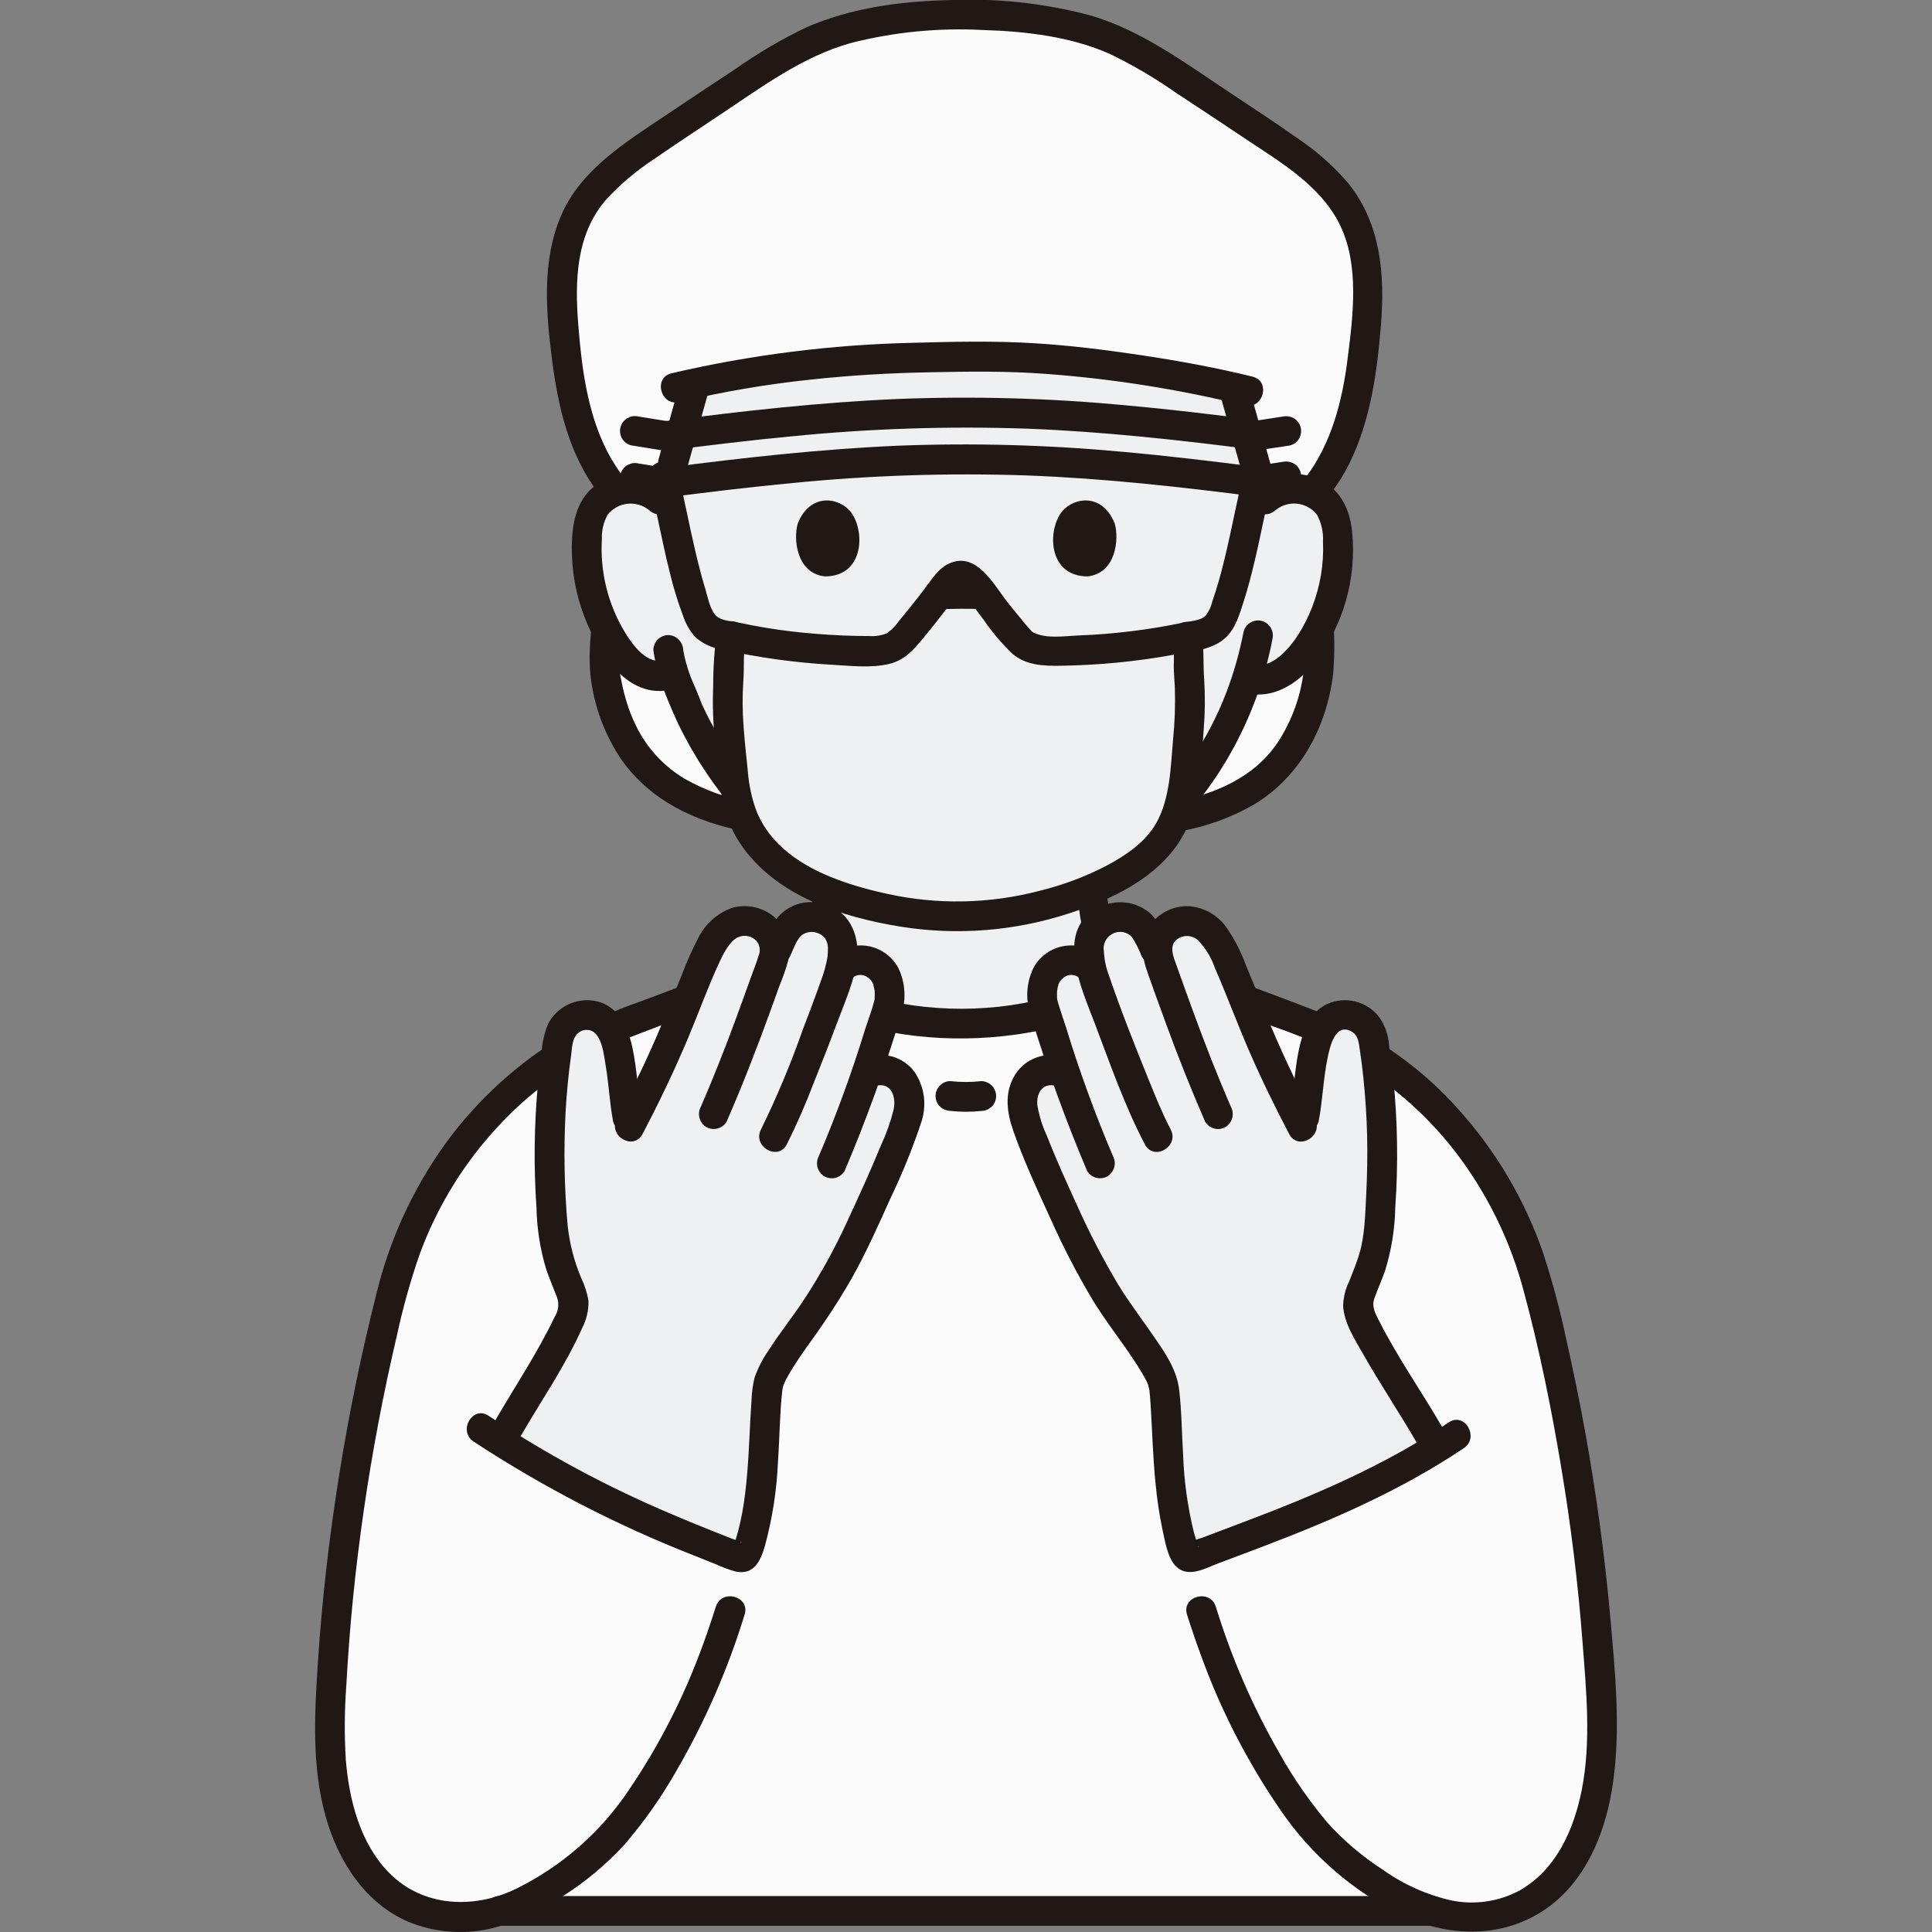
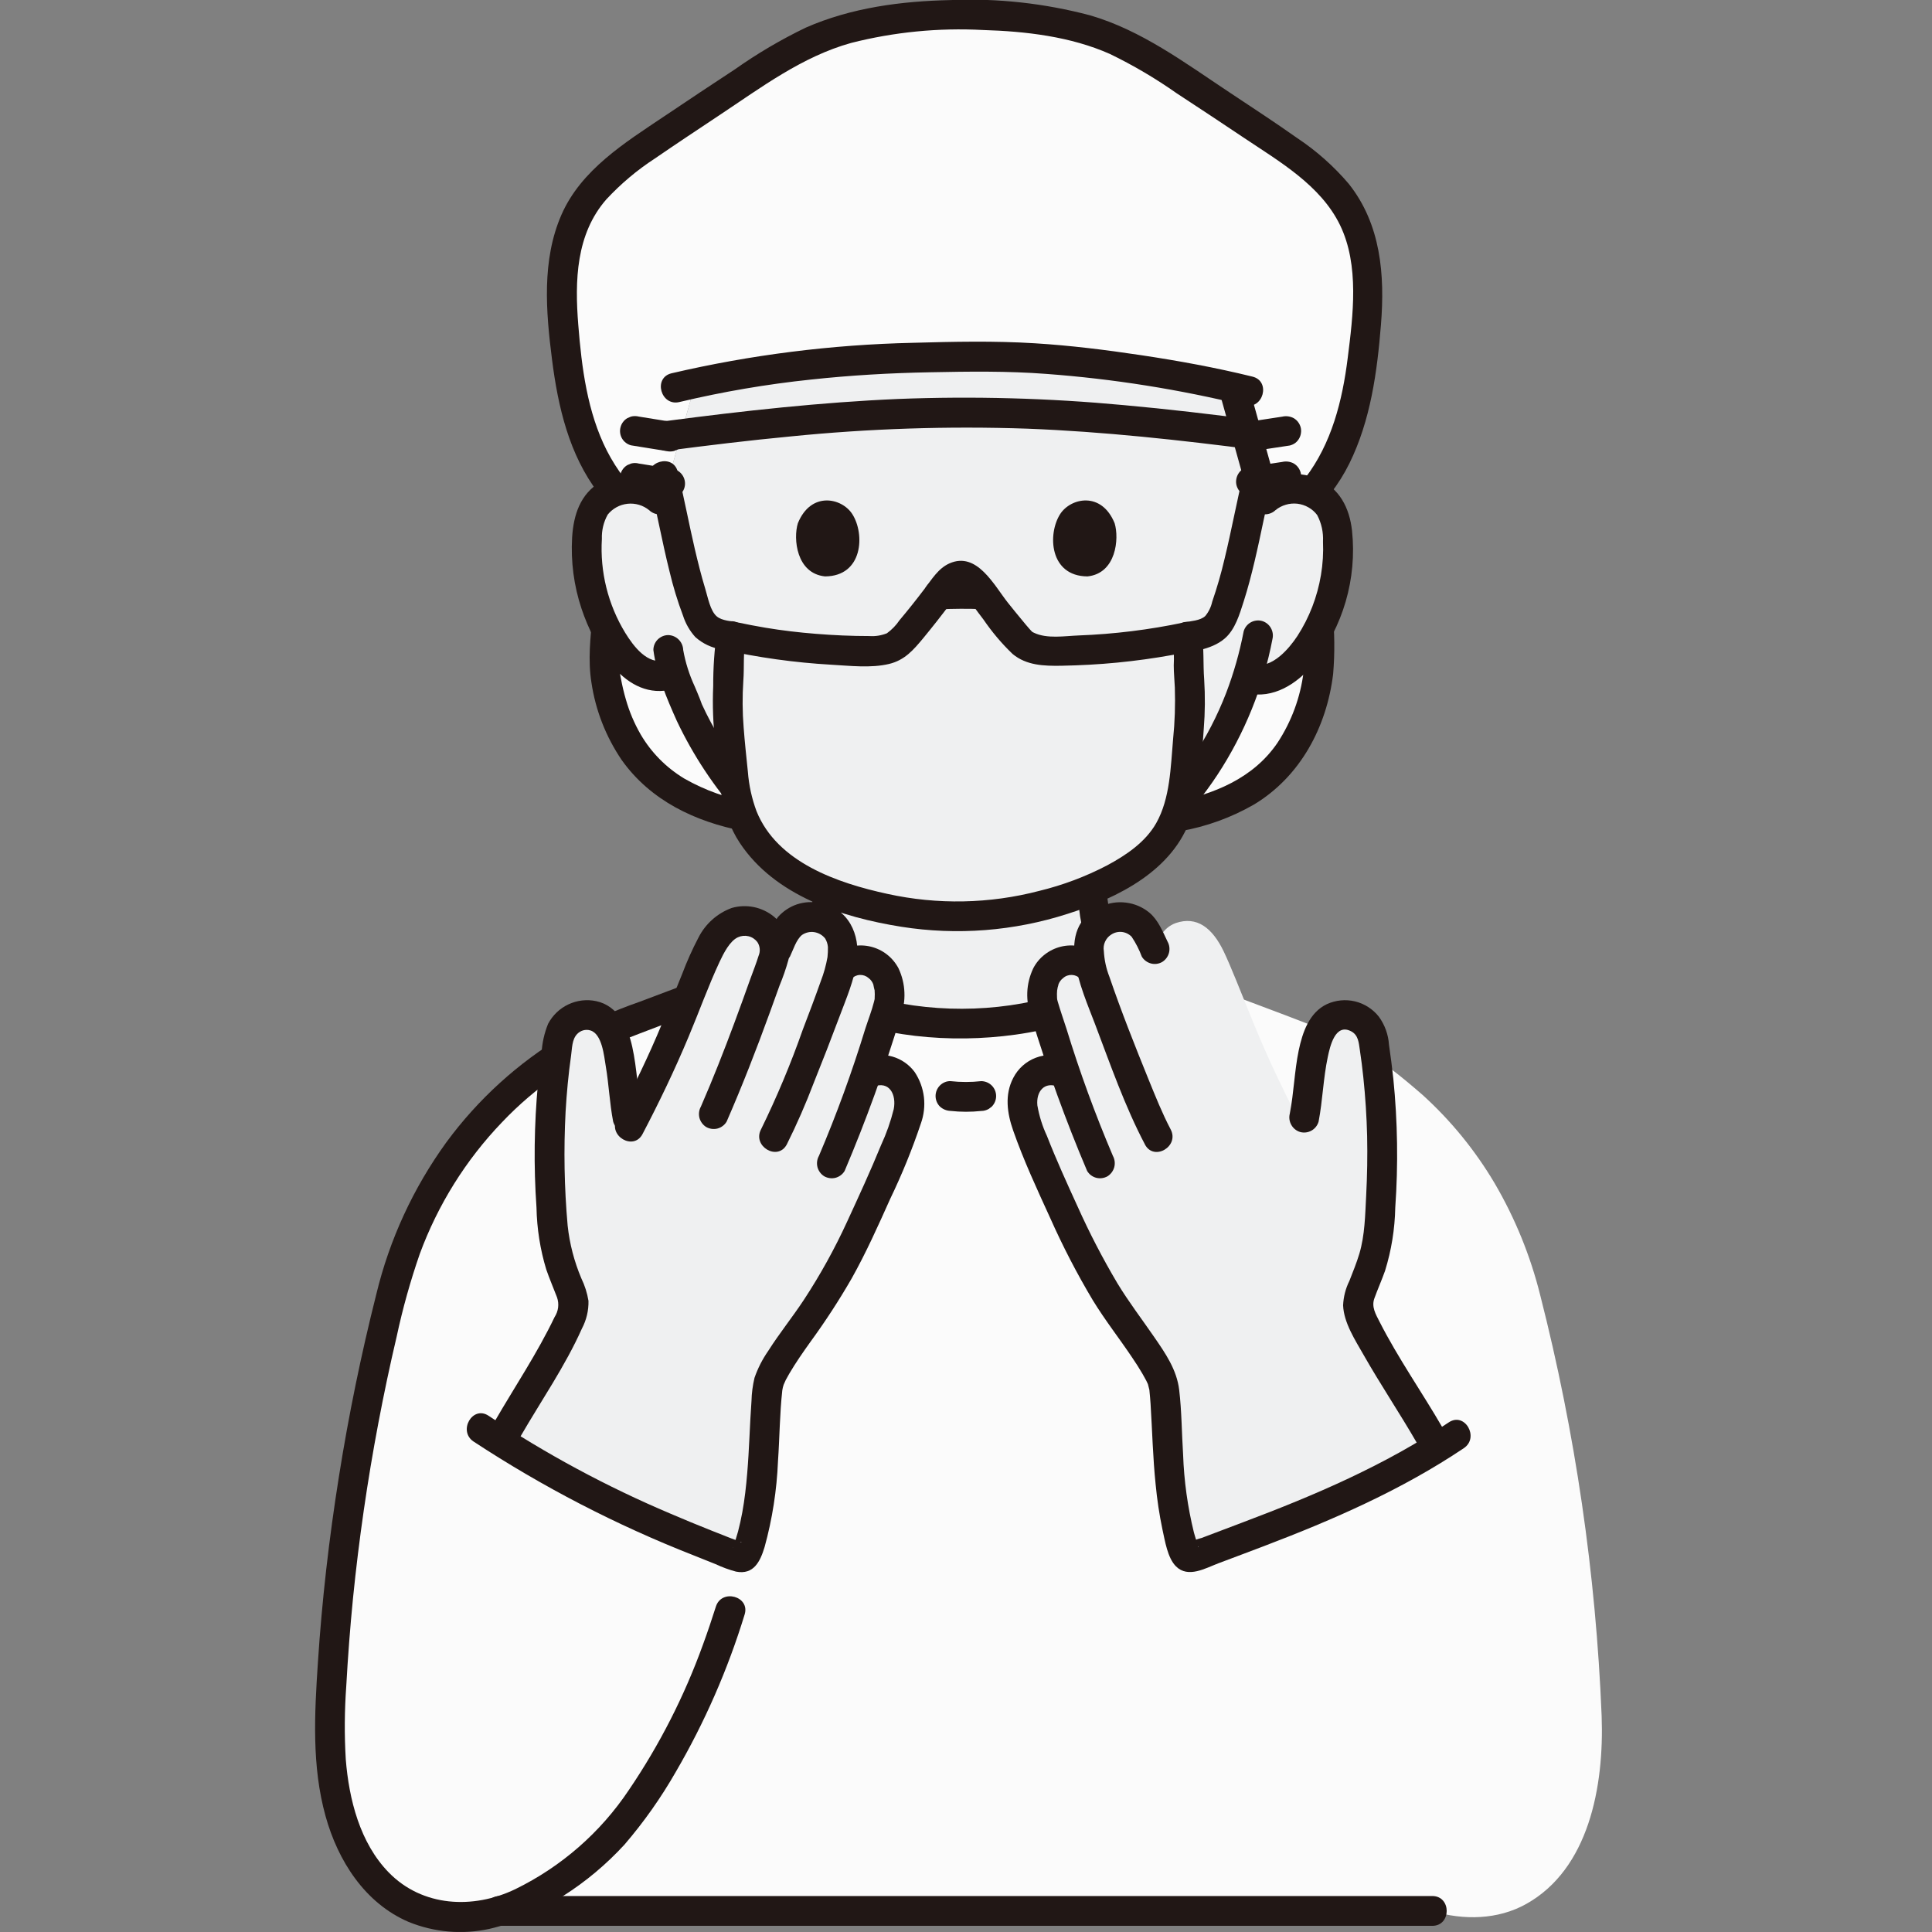
<svg xmlns="http://www.w3.org/2000/svg" width="32" height="32" viewBox="0 0 32 32" fill="none">
  <rect x="0" y="0" width="32" height="32" fill="#808080" stroke="none" />
  <g clip-path="url(#clip0_2020_39706)">
    <path d="M23.041 17.706C22.717 17.461 22.365 17.254 21.993 17.09C21.121 16.734 19.921 16.326 19.129 15.964C18.427 16.515 17.254 16.95 16.02 16.95C14.67 16.95 13.554 16.623 12.829 15.981C12.038 16.338 10.861 16.739 10.002 17.09C9.333 17.391 8.939 17.695 8.433 18.135C7.964 18.56 7.562 19.053 7.24 19.597C6.9 20.177 6.645 20.804 6.483 21.456C5.902 23.735 5.561 26.067 5.466 28.417C5.423 29.6 5.682 30.958 6.715 31.535C7.186 31.799 7.757 31.809 8.28 31.652C10.907 31.652 21.41 31.654 23.723 31.654C24.244 31.809 24.811 31.798 25.28 31.535C26.312 30.958 26.572 29.599 26.528 28.417C26.433 26.068 26.093 23.735 25.512 21.457C25.35 20.804 25.095 20.177 24.755 19.597C24.433 19.053 24.031 18.56 23.562 18.135C23.38 17.977 23.212 17.836 23.041 17.706Z" fill="#FBFBFB" />
    <path d="M21.753 8.522C21.762 9.901 21.923 10.676 21.819 11.263C21.548 12.789 20.567 13.32 19.485 13.528H12.373C11.29 13.321 10.309 12.789 10.038 11.263C9.934 10.676 10.184 9.709 10.193 8.329L21.753 8.522Z" fill="#FBFBFB" />
    <path d="M22 8.522C22.004 9.057 22.035 9.591 22.071 10.124C22.106 10.47 22.11 10.817 22.081 11.163C21.975 12.04 21.539 12.861 20.771 13.325C20.393 13.542 19.98 13.692 19.55 13.767C19.487 13.783 19.421 13.774 19.364 13.741C19.307 13.709 19.265 13.657 19.247 13.595C19.23 13.531 19.238 13.464 19.271 13.407C19.303 13.351 19.356 13.309 19.419 13.291C20.1 13.158 20.759 12.893 21.16 12.302C21.391 11.95 21.539 11.55 21.591 11.132C21.584 11.182 21.594 11.1 21.596 11.084C21.599 11.048 21.601 11.013 21.603 10.977C21.607 10.896 21.608 10.816 21.607 10.736C21.604 10.559 21.594 10.383 21.582 10.207C21.546 9.645 21.51 9.085 21.506 8.523C21.503 8.205 21.997 8.205 22 8.523V8.522Z" fill="#211715" />
    <path d="M10.44 8.327C10.436 8.862 10.393 9.395 10.337 9.927C10.284 10.3 10.259 10.677 10.263 11.054C10.263 11.115 10.27 11.177 10.284 11.237C10.306 11.355 10.333 11.472 10.367 11.587C10.424 11.788 10.506 11.981 10.61 12.162C10.786 12.464 11.036 12.716 11.335 12.896C11.677 13.091 12.05 13.224 12.438 13.288C12.501 13.306 12.554 13.348 12.586 13.405C12.618 13.461 12.627 13.529 12.61 13.592C12.592 13.654 12.55 13.707 12.493 13.739C12.437 13.771 12.37 13.78 12.307 13.764C11.515 13.61 10.774 13.26 10.297 12.588C10.036 12.203 9.864 11.765 9.796 11.305C9.736 10.932 9.779 10.553 9.817 10.179C9.88 9.563 9.94 8.948 9.946 8.327C9.948 8.01 10.442 8.009 10.44 8.327L10.44 8.327Z" fill="#211715" />
    <path d="M21.538 2.632C21.883 2.871 22.17 3.184 22.379 3.548C22.697 4.149 22.675 4.874 22.61 5.555C22.523 6.485 22.351 7.458 21.736 8.159C21.675 8.132 21.611 8.113 21.545 8.103C21.439 8.087 21.332 8.095 21.229 8.125C21.127 8.155 21.032 8.207 20.951 8.278C20.778 7.658 20.606 7.038 20.433 6.418C19.377 6.178 17.839 5.948 16.79 5.917C16.294 5.903 15.798 5.912 15.302 5.922C14.03 5.944 12.762 6.086 11.517 6.346C11.334 7.003 11.15 7.66 10.967 8.317C10.886 8.234 10.786 8.171 10.676 8.134C10.566 8.096 10.449 8.086 10.334 8.103C10.288 8.11 10.244 8.121 10.2 8.137C9.601 7.437 9.432 6.475 9.345 5.555C9.281 4.874 9.259 4.15 9.577 3.548C9.861 3.009 10.376 2.647 10.874 2.311C11.409 1.948 11.948 1.59 12.489 1.237C12.793 1.027 13.114 0.842 13.447 0.683C14.237 0.329 15.18 0.247 15.978 0.247C16.726 0.247 17.719 0.329 18.508 0.682C18.842 0.841 19.162 1.027 19.467 1.236C20.008 1.59 20.546 1.948 21.082 2.31C21.235 2.414 21.389 2.519 21.538 2.632Z" fill="#FBFBFB" />
    <path d="M18.935 6.137C18.224 6.022 17.508 5.948 16.79 5.917C16.294 5.902 15.797 5.912 15.302 5.921C14.03 5.943 12.762 6.085 11.517 6.345L10.967 8.316C10.886 8.233 10.786 8.17 10.676 8.133C10.566 8.096 10.449 8.085 10.334 8.103C10.231 8.117 10.132 8.155 10.045 8.212C9.958 8.27 9.885 8.347 9.831 8.436C9.77 8.56 9.735 8.695 9.729 8.834C9.683 9.375 9.788 9.918 10.03 10.403C10.145 10.649 10.311 10.867 10.517 11.042C10.601 11.123 10.707 11.177 10.822 11.196C10.937 11.215 11.056 11.198 11.161 11.148C11.24 11.385 11.343 11.598 11.377 11.701C11.55 12.171 12.54 13.869 13.771 14.419C13.753 14.607 13.727 14.793 13.694 14.979C13.636 15.314 13.654 15.613 13.189 15.781C13.179 15.785 13.017 15.861 12.807 15.96C13.531 16.615 14.656 16.95 16.02 16.95C17.228 16.95 18.378 16.532 19.084 15.998C18.827 15.879 18.626 15.785 18.615 15.782C18.149 15.614 18.168 15.315 18.109 14.98C18.077 14.798 18.052 14.63 18.035 14.455C18.638 14.144 19.169 13.71 19.593 13.181C20.071 12.604 20.433 11.941 20.659 11.228L20.721 11.245C20.992 11.318 21.198 11.174 21.363 11.042C21.569 10.867 21.735 10.649 21.849 10.404C22.092 9.918 22.196 9.375 22.151 8.834C22.145 8.696 22.109 8.56 22.048 8.436C21.994 8.347 21.921 8.27 21.834 8.212C21.747 8.154 21.648 8.117 21.545 8.102C21.439 8.087 21.332 8.094 21.229 8.125C21.127 8.155 21.032 8.207 20.951 8.277C20.778 7.657 20.605 7.038 20.432 6.418C19.993 6.318 19.471 6.22 18.935 6.137Z" fill="#EFF0F1" />
    <path d="M18.265 14.253C18.28 14.467 18.307 14.681 18.344 14.892C18.36 15.022 18.383 15.151 18.413 15.279C18.417 15.294 18.445 15.366 18.428 15.329C18.439 15.354 18.453 15.377 18.468 15.4C18.489 15.433 18.446 15.377 18.473 15.408C18.481 15.417 18.49 15.427 18.499 15.435C18.519 15.458 18.543 15.476 18.57 15.489C18.64 15.526 18.71 15.559 18.783 15.588C19.152 15.755 19.518 15.929 19.886 16.098C19.981 16.142 20.076 16.185 20.172 16.228C20.206 16.244 20.24 16.259 20.274 16.274C20.337 16.302 20.217 16.253 20.273 16.273C20.335 16.292 20.388 16.334 20.42 16.391C20.452 16.447 20.461 16.514 20.445 16.577C20.428 16.64 20.386 16.693 20.329 16.726C20.272 16.758 20.205 16.766 20.142 16.75C19.995 16.697 19.854 16.624 19.712 16.559C19.486 16.455 19.26 16.351 19.034 16.246L18.534 16.014C18.52 16.009 18.506 16.003 18.494 15.996C18.495 15.997 18.587 16.033 18.532 16.013C18.505 16.003 18.479 15.992 18.452 15.98C18.402 15.96 18.354 15.936 18.308 15.908C18.153 15.812 18.033 15.668 17.967 15.498C17.921 15.359 17.891 15.216 17.876 15.071C17.831 14.799 17.79 14.528 17.771 14.253C17.771 14.188 17.797 14.125 17.844 14.079C17.89 14.032 17.953 14.006 18.018 14.006C18.084 14.006 18.146 14.032 18.193 14.079C18.239 14.125 18.265 14.188 18.265 14.253L18.265 14.253Z" fill="#211715" />
    <path d="M14.038 14.131C14.016 14.528 13.967 14.923 13.89 15.313C13.861 15.472 13.79 15.62 13.684 15.742C13.579 15.864 13.443 15.955 13.29 16.007C13.196 16.044 13.353 15.976 13.287 16.008C13.262 16.02 13.237 16.031 13.213 16.042C13.135 16.079 13.057 16.116 12.979 16.152C12.769 16.252 12.558 16.351 12.348 16.451C12.204 16.518 12.062 16.591 11.916 16.654C11.859 16.685 11.792 16.693 11.729 16.676C11.667 16.66 11.613 16.62 11.578 16.565C11.545 16.509 11.536 16.441 11.553 16.378C11.569 16.315 11.61 16.261 11.667 16.227C11.977 16.095 12.278 15.939 12.583 15.795C12.731 15.725 12.878 15.654 13.027 15.586C13.104 15.556 13.179 15.521 13.251 15.48C13.286 15.459 13.316 15.431 13.339 15.399C13.363 15.366 13.38 15.328 13.389 15.289C13.424 15.143 13.45 14.996 13.468 14.848C13.507 14.611 13.532 14.371 13.544 14.131C13.546 14.066 13.572 14.004 13.618 13.958C13.664 13.912 13.726 13.885 13.791 13.884C13.857 13.884 13.919 13.911 13.965 13.957C14.011 14.003 14.038 14.065 14.038 14.131V14.131Z" fill="#211715" />
-     <path d="M11.535 7.929C12.844 7.765 14.431 7.602 15.954 7.605C17.6 7.609 19.015 7.745 20.871 7.986L20.647 7.184C18.9 6.96 17.534 6.835 15.954 6.832C14.331 6.828 12.635 7.015 11.281 7.189C11.207 7.456 11.132 7.723 11.057 7.99C11.211 7.97 11.371 7.95 11.535 7.929Z" fill="#EFF0F1" />
    <path d="M20.614 6.714C19.535 6.45 18.436 6.275 17.329 6.193C16.688 6.144 16.046 6.153 15.405 6.166C14.745 6.178 14.086 6.216 13.43 6.287C12.697 6.364 11.97 6.488 11.253 6.659C10.945 6.733 10.813 6.258 11.122 6.183C12.433 5.877 13.773 5.708 15.119 5.678C15.793 5.659 16.47 5.644 17.143 5.686C17.729 5.722 18.313 5.795 18.894 5.882C19.516 5.975 20.135 6.088 20.745 6.238C21.054 6.314 20.923 6.79 20.614 6.714L20.614 6.714Z" fill="#211715" />
    <path d="M21.617 7.919C22.056 7.347 22.234 6.636 22.322 5.932C22.411 5.225 22.518 4.394 22.195 3.728C21.873 3.066 21.187 2.674 20.598 2.279C20.23 2.033 19.862 1.788 19.491 1.546C19.14 1.299 18.77 1.081 18.384 0.894C17.731 0.604 16.986 0.518 16.279 0.497C15.545 0.458 14.81 0.53 14.098 0.711C13.287 0.936 12.603 1.452 11.911 1.911C11.555 2.148 11.198 2.384 10.846 2.626C10.552 2.817 10.283 3.044 10.044 3.301C9.538 3.878 9.52 4.652 9.578 5.379C9.634 6.084 9.727 6.827 10.052 7.465C10.134 7.625 10.23 7.777 10.339 7.919C10.372 7.976 10.381 8.043 10.365 8.106C10.348 8.17 10.307 8.224 10.251 8.257C10.194 8.289 10.127 8.297 10.064 8.28C10.001 8.264 9.947 8.224 9.913 8.169C9.425 7.532 9.242 6.734 9.143 5.954C9.042 5.161 8.971 4.309 9.299 3.558C9.625 2.811 10.354 2.361 11.004 1.925C11.392 1.663 11.782 1.405 12.173 1.148C12.544 0.886 12.935 0.656 13.343 0.459C14.1 0.126 14.931 0.018 15.751 0.001C16.527 -0.031 17.304 0.055 18.055 0.254C18.906 0.501 19.629 1.043 20.359 1.527C20.734 1.776 21.111 2.022 21.479 2.282C21.8 2.495 22.09 2.751 22.34 3.045C22.873 3.717 22.939 4.552 22.873 5.378C22.81 6.161 22.701 6.964 22.35 7.676C22.264 7.85 22.161 8.014 22.043 8.168C22.009 8.223 21.955 8.262 21.892 8.279C21.829 8.295 21.763 8.287 21.706 8.256C21.649 8.223 21.608 8.169 21.592 8.106C21.575 8.042 21.584 7.975 21.617 7.918V7.919Z" fill="#211715" />
    <path d="M19.633 15.834C19.304 16.177 18.911 16.453 18.476 16.646C17.951 16.892 17.392 17.058 16.818 17.137C15.736 17.287 14.559 17.176 13.555 16.73C13.088 16.529 12.674 16.222 12.346 15.834C12.301 15.786 12.276 15.724 12.276 15.659C12.276 15.594 12.301 15.532 12.346 15.484C12.393 15.438 12.455 15.413 12.521 15.413C12.586 15.413 12.649 15.438 12.695 15.484C13.253 16.162 14.092 16.485 14.938 16.623C15.996 16.808 17.085 16.691 18.08 16.286C18.534 16.108 18.945 15.835 19.284 15.485C19.498 15.249 19.847 15.599 19.633 15.834L19.633 15.834Z" fill="#211715" />
    <path d="M11.316 10.766C11.353 10.974 11.417 11.176 11.506 11.368C11.535 11.438 11.566 11.507 11.593 11.578C11.602 11.601 11.611 11.625 11.619 11.648C11.622 11.656 11.626 11.664 11.628 11.672C11.644 11.717 11.609 11.63 11.622 11.658C11.718 11.867 11.827 12.071 11.95 12.267C12.297 12.852 12.739 13.375 13.26 13.813C13.541 14.053 13.874 14.225 14.232 14.316C14.541 14.387 14.41 14.864 14.1 14.792C13.354 14.62 12.733 14.074 12.246 13.507C11.829 13.037 11.48 12.51 11.211 11.942C11.043 11.567 10.876 11.175 10.822 10.766C10.822 10.701 10.848 10.638 10.894 10.592C10.941 10.546 11.003 10.519 11.069 10.519C11.134 10.521 11.195 10.547 11.241 10.593C11.287 10.639 11.314 10.701 11.316 10.766Z" fill="#211715" />
    <path d="M21.075 10.589C20.777 12.158 19.829 13.686 18.442 14.514C18.055 14.749 17.627 14.907 17.18 14.978C17.117 14.993 17.05 14.984 16.994 14.952C16.938 14.92 16.895 14.868 16.876 14.806C16.859 14.742 16.868 14.675 16.9 14.618C16.933 14.562 16.986 14.52 17.049 14.502C17.796 14.391 18.446 13.992 18.983 13.473C19.565 12.914 20.017 12.233 20.308 11.48C20.435 11.148 20.532 10.806 20.599 10.457C20.617 10.394 20.659 10.341 20.715 10.309C20.772 10.277 20.839 10.268 20.902 10.285C20.965 10.303 21.018 10.345 21.05 10.402C21.082 10.459 21.091 10.525 21.075 10.588V10.589Z" fill="#211715" />
    <path d="M10.752 8.45C10.702 8.41 10.645 8.379 10.583 8.361C10.522 8.343 10.457 8.337 10.394 8.344C10.33 8.351 10.268 8.37 10.212 8.401C10.156 8.432 10.106 8.473 10.066 8.523C9.997 8.646 9.964 8.785 9.969 8.926C9.936 9.472 10.071 10.015 10.356 10.482C10.493 10.704 10.725 11.017 11.02 10.937C11.327 10.854 11.458 11.33 11.151 11.413C10.358 11.629 9.84 10.706 9.632 10.082C9.505 9.702 9.453 9.302 9.476 8.903C9.499 8.531 9.609 8.183 9.946 7.983C10.127 7.88 10.335 7.836 10.543 7.857C10.749 7.878 10.945 7.963 11.101 8.101C11.147 8.147 11.172 8.21 11.172 8.275C11.172 8.341 11.147 8.403 11.101 8.45C11.054 8.495 10.991 8.52 10.926 8.52C10.861 8.52 10.799 8.495 10.752 8.45Z" fill="#211715" />
    <path d="M20.778 8.101C20.918 7.977 21.09 7.895 21.275 7.865C21.459 7.834 21.648 7.856 21.821 7.928C22.187 8.085 22.352 8.412 22.394 8.792C22.477 9.586 22.246 10.38 21.751 11.005C21.48 11.328 21.089 11.581 20.655 11.482C20.346 11.411 20.477 10.935 20.787 11.006C21.072 11.071 21.351 10.744 21.489 10.534C21.687 10.228 21.819 9.884 21.879 9.525C21.91 9.342 21.921 9.156 21.913 8.971C21.921 8.818 21.888 8.665 21.816 8.53C21.777 8.478 21.728 8.435 21.671 8.403C21.615 8.371 21.553 8.351 21.489 8.343C21.424 8.336 21.359 8.341 21.297 8.36C21.235 8.378 21.177 8.408 21.127 8.449C21.08 8.494 21.017 8.519 20.952 8.519C20.887 8.519 20.825 8.494 20.778 8.449C20.732 8.403 20.706 8.34 20.706 8.275C20.706 8.209 20.732 8.147 20.778 8.1L20.778 8.101Z" fill="#211715" />
    <path d="M18.462 8.667C18.539 8.919 18.489 9.498 18.012 9.547C17.382 9.544 17.348 8.844 17.56 8.514C17.734 8.245 18.245 8.133 18.462 8.667Z" fill="#211715" />
    <path d="M13.215 8.667C13.137 8.919 13.188 9.498 13.665 9.547C14.295 9.544 14.329 8.844 14.116 8.514C13.943 8.245 13.432 8.133 13.215 8.667Z" fill="#211715" />
    <path d="M12.729 16.291C11.926 16.632 11.101 16.917 10.29 17.237C9.543 17.542 8.869 18.003 8.314 18.589C7.715 19.213 7.252 19.956 6.953 20.768C6.798 21.215 6.67 21.671 6.571 22.134C6.459 22.61 6.358 23.088 6.267 23.569C6.085 24.529 5.945 25.496 5.847 26.47C5.799 26.956 5.762 27.443 5.735 27.931C5.706 28.333 5.703 28.736 5.727 29.139C5.78 29.803 5.961 30.524 6.439 31.014C6.996 31.585 7.836 31.626 8.534 31.291C9.296 30.919 9.945 30.353 10.416 29.648C10.924 28.9 11.336 28.091 11.643 27.241C11.719 27.033 11.79 26.823 11.857 26.611C11.952 26.309 12.429 26.439 12.333 26.743C12.055 27.651 11.673 28.524 11.195 29.345C10.95 29.774 10.665 30.178 10.343 30.553C10.043 30.879 9.703 31.165 9.329 31.402C8.96 31.66 8.545 31.846 8.107 31.948C7.659 32.046 7.193 32.006 6.768 31.833C6.042 31.522 5.596 30.818 5.392 30.08C5.162 29.251 5.209 28.39 5.265 27.542C5.332 26.508 5.451 25.477 5.614 24.454C5.775 23.44 5.981 22.434 6.233 21.436C6.451 20.53 6.846 19.675 7.393 18.92C7.918 18.206 8.581 17.603 9.342 17.149C9.743 16.929 10.162 16.743 10.593 16.593C11.029 16.427 11.467 16.266 11.903 16.097C12.096 16.022 12.289 15.946 12.479 15.865C12.536 15.834 12.603 15.826 12.666 15.842C12.728 15.859 12.782 15.899 12.817 15.953C12.85 16.01 12.858 16.077 12.842 16.14C12.825 16.204 12.785 16.258 12.728 16.291H12.729Z" fill="#211715" />
    <path d="M15.55 9.846C15.695 9.84 15.832 9.836 15.959 9.836C16.058 9.836 16.165 9.838 16.278 9.844L19.665 10.546C19.706 10.765 19.678 11.033 19.694 11.209C19.721 11.62 19.709 12.033 19.658 12.443C19.602 12.986 19.574 13.563 19.202 13.987C18.515 14.769 16.922 15.185 15.876 15.185C15.178 15.176 14.486 15.05 13.829 14.814C13.258 14.609 12.725 14.267 12.426 13.773C12.144 13.308 12.156 12.842 12.095 12.312C12.05 11.939 12.042 11.563 12.073 11.188C12.092 11.008 12.064 10.749 12.112 10.536L15.55 9.846Z" fill="#EFF0F1" />
    <path d="M19.903 10.481C19.946 10.738 19.925 10.995 19.945 11.253C19.962 11.526 19.96 11.8 19.938 12.073C19.903 12.554 19.881 13.074 19.728 13.535C19.433 14.42 18.517 14.87 17.686 15.135C16.796 15.422 15.852 15.496 14.928 15.35C13.942 15.193 12.834 14.837 12.254 13.962C11.925 13.467 11.909 12.883 11.848 12.312C11.811 11.997 11.799 11.68 11.813 11.363C11.812 11.064 11.832 10.766 11.874 10.47C11.883 10.439 11.897 10.41 11.917 10.384C11.937 10.359 11.962 10.337 11.99 10.321C12.018 10.305 12.049 10.295 12.082 10.291C12.114 10.287 12.146 10.289 12.178 10.298C12.209 10.307 12.238 10.321 12.264 10.341C12.289 10.361 12.311 10.386 12.327 10.414C12.343 10.442 12.353 10.473 12.357 10.506C12.361 10.538 12.359 10.57 12.35 10.602C12.306 10.819 12.329 11.053 12.312 11.274C12.295 11.532 12.296 11.79 12.317 12.047C12.335 12.292 12.362 12.537 12.387 12.781C12.404 13.005 12.452 13.225 12.53 13.435C12.872 14.286 13.877 14.627 14.696 14.805C15.527 14.988 16.39 14.971 17.213 14.756C17.604 14.661 17.982 14.519 18.338 14.333C18.651 14.165 18.972 13.949 19.151 13.633C19.382 13.224 19.39 12.7 19.43 12.244C19.459 11.96 19.468 11.674 19.459 11.389C19.454 11.266 19.441 11.144 19.441 11.021C19.448 10.885 19.443 10.748 19.427 10.612C19.412 10.549 19.421 10.482 19.453 10.426C19.485 10.369 19.537 10.327 19.599 10.308C19.663 10.291 19.73 10.3 19.787 10.332C19.843 10.364 19.885 10.418 19.903 10.481L19.903 10.481Z" fill="#211715" />
    <path d="M16.278 10.09C16.035 10.079 15.793 10.082 15.55 10.092C15.484 10.091 15.422 10.065 15.376 10.019C15.329 9.973 15.303 9.91 15.303 9.845C15.304 9.78 15.331 9.718 15.377 9.672C15.423 9.626 15.485 9.599 15.55 9.598C15.793 9.588 16.035 9.585 16.278 9.596C16.344 9.596 16.407 9.622 16.453 9.668C16.499 9.714 16.525 9.777 16.525 9.843C16.525 9.908 16.499 9.971 16.453 10.017C16.407 10.064 16.344 10.09 16.278 10.09Z" fill="#211715" />
-     <path d="M20.809 8.226C19.548 8.063 18.284 7.923 17.013 7.875C15.704 7.83 14.395 7.873 13.092 8.004C12.408 8.069 11.725 8.152 11.043 8.24C10.978 8.24 10.915 8.214 10.869 8.168C10.823 8.121 10.797 8.059 10.796 7.993C10.798 7.928 10.825 7.866 10.871 7.821C10.917 7.775 10.979 7.748 11.043 7.746C12.316 7.58 13.594 7.438 14.877 7.382C16.124 7.334 17.372 7.369 18.613 7.485C19.347 7.551 20.079 7.639 20.809 7.733C20.874 7.735 20.936 7.762 20.981 7.808C21.027 7.853 21.054 7.915 21.056 7.98C21.056 8.045 21.03 8.108 20.983 8.154C20.937 8.2 20.875 8.226 20.809 8.227V8.226Z" fill="#211715" />
    <path d="M20.809 7.452C19.549 7.289 18.284 7.149 17.013 7.1C15.704 7.055 14.394 7.098 13.092 7.229C12.407 7.294 11.725 7.377 11.043 7.466C10.978 7.465 10.915 7.439 10.869 7.393C10.823 7.347 10.796 7.284 10.796 7.219C10.798 7.154 10.824 7.092 10.87 7.046C10.916 7 10.978 6.973 11.043 6.972C12.316 6.805 13.594 6.663 14.877 6.608C16.123 6.559 17.371 6.594 18.613 6.71C19.347 6.776 20.078 6.863 20.809 6.958C20.874 6.96 20.935 6.986 20.981 7.032C21.027 7.078 21.054 7.14 21.056 7.205C21.055 7.27 21.029 7.333 20.983 7.379C20.937 7.425 20.874 7.451 20.809 7.452L20.809 7.452Z" fill="#211715" />
    <path d="M21.369 8.127L20.786 8.215C20.722 8.231 20.654 8.222 20.596 8.191C20.568 8.174 20.543 8.152 20.524 8.127C20.504 8.101 20.49 8.071 20.481 8.04C20.473 8.009 20.471 7.976 20.476 7.944C20.48 7.912 20.491 7.881 20.507 7.853C20.523 7.825 20.544 7.801 20.569 7.781C20.595 7.762 20.624 7.748 20.655 7.739L21.238 7.651C21.302 7.636 21.37 7.645 21.428 7.676C21.456 7.693 21.481 7.714 21.5 7.74C21.52 7.766 21.534 7.795 21.543 7.827C21.551 7.858 21.553 7.891 21.548 7.923C21.544 7.955 21.533 7.986 21.517 8.014C21.501 8.042 21.48 8.066 21.455 8.086C21.429 8.105 21.4 8.119 21.369 8.127Z" fill="#211715" />
    <path d="M21.369 7.378L20.786 7.466C20.722 7.481 20.654 7.472 20.596 7.441C20.539 7.408 20.498 7.354 20.482 7.29C20.465 7.227 20.474 7.16 20.507 7.103C20.523 7.075 20.544 7.051 20.569 7.032C20.595 7.012 20.624 6.998 20.655 6.99L21.238 6.901C21.302 6.886 21.37 6.895 21.428 6.926C21.456 6.943 21.481 6.964 21.5 6.99C21.52 7.016 21.534 7.045 21.543 7.077C21.551 7.108 21.553 7.141 21.548 7.173C21.544 7.205 21.533 7.236 21.517 7.264C21.501 7.292 21.48 7.316 21.455 7.336C21.429 7.355 21.4 7.369 21.369 7.377V7.378Z" fill="#211715" />
    <path d="M10.582 7.678L11.165 7.771C11.227 7.788 11.28 7.829 11.312 7.884C11.345 7.941 11.355 8.008 11.338 8.072C11.321 8.135 11.28 8.189 11.224 8.222L11.165 8.247C11.122 8.259 11.076 8.259 11.034 8.247L10.451 8.154C10.389 8.137 10.336 8.096 10.303 8.041C10.27 7.983 10.261 7.914 10.278 7.85C10.296 7.788 10.336 7.735 10.392 7.703L10.451 7.678C10.494 7.666 10.539 7.666 10.582 7.678L10.582 7.678Z" fill="#211715" />
    <path d="M10.582 6.9L11.165 6.994C11.227 7.011 11.28 7.051 11.312 7.107C11.345 7.164 11.355 7.231 11.338 7.294C11.321 7.358 11.28 7.412 11.224 7.445L11.165 7.47C11.122 7.481 11.076 7.481 11.034 7.47L10.451 7.376C10.389 7.359 10.336 7.319 10.303 7.263C10.27 7.207 10.261 7.139 10.278 7.076C10.294 7.013 10.335 6.958 10.392 6.925L10.451 6.9C10.494 6.889 10.539 6.889 10.582 6.9Z" fill="#211715" />
    <path d="M16.252 18.401C16.083 18.419 15.912 18.419 15.743 18.4C15.678 18.398 15.616 18.372 15.568 18.328C15.522 18.282 15.496 18.219 15.496 18.153C15.496 18.088 15.522 18.025 15.568 17.979C15.591 17.956 15.618 17.937 15.648 17.925C15.678 17.912 15.711 17.906 15.743 17.907C15.912 17.926 16.083 17.926 16.252 17.907C16.284 17.907 16.316 17.914 16.346 17.926C16.376 17.938 16.404 17.957 16.427 17.98C16.473 18.026 16.499 18.089 16.499 18.154C16.499 18.22 16.473 18.282 16.427 18.329L16.377 18.367C16.339 18.389 16.296 18.401 16.252 18.401L16.252 18.401Z" fill="#211715" />
    <path d="M14.03 15.962C13.989 15.989 13.951 16.02 13.916 16.054C14.001 15.72 13.995 15.351 13.606 15.218C13.495 15.176 13.372 15.176 13.261 15.219C13.15 15.262 13.058 15.344 13.004 15.45C12.969 15.517 12.871 15.72 12.871 15.72L12.824 15.816C12.844 15.708 12.825 15.595 12.769 15.499C12.714 15.403 12.627 15.33 12.523 15.292C12.174 15.171 11.916 15.367 11.726 15.764C11.617 15.992 11.455 16.403 11.242 16.929C10.977 17.584 10.667 18.209 10.43 18.66C10.331 18.305 10.33 17.876 10.255 17.503C10.231 17.304 10.157 17.114 10.04 16.952C9.973 16.881 9.885 16.833 9.789 16.817C9.692 16.801 9.594 16.816 9.507 16.861C9.445 16.894 9.391 16.939 9.348 16.994C9.305 17.049 9.275 17.113 9.258 17.18C9.082 18.278 9.054 19.395 9.174 20.5C9.202 20.786 9.321 21.056 9.425 21.325C9.474 21.453 9.522 21.534 9.498 21.664C9.459 21.813 9.401 21.956 9.323 22.089C9.03 22.649 8.64 23.25 8.289 23.878C9.656 24.786 10.993 25.311 12.172 25.769C12.365 25.844 12.363 25.757 12.426 25.56C12.711 24.669 12.641 23.198 12.738 22.883C12.829 22.587 13.386 21.872 13.511 21.684C13.774 21.281 14.01 20.86 14.216 20.424C14.434 19.953 14.889 18.968 15.021 18.521C15.085 18.344 15.076 18.15 14.999 17.979C14.953 17.881 14.874 17.801 14.775 17.756C14.716 17.731 14.653 17.719 14.588 17.72C14.524 17.721 14.461 17.735 14.403 17.762L14.348 17.779C14.479 17.391 14.601 17.01 14.713 16.664C14.741 16.579 14.808 16.128 14.454 15.953C14.389 15.915 14.316 15.895 14.241 15.896C14.165 15.898 14.092 15.921 14.03 15.962Z" fill="#EFF0F1" />
    <path d="M10.156 18.578C10.097 18.273 10.085 17.962 10.033 17.657C10.005 17.493 9.974 17.125 9.778 17.067C9.739 17.055 9.698 17.055 9.659 17.066C9.621 17.077 9.586 17.098 9.558 17.128C9.472 17.219 9.476 17.366 9.459 17.483C9.415 17.792 9.386 18.103 9.368 18.413C9.335 19.042 9.346 19.672 9.402 20.299C9.434 20.6 9.511 20.895 9.629 21.174C9.686 21.292 9.726 21.417 9.747 21.546C9.751 21.706 9.713 21.864 9.638 22.006C9.361 22.627 8.964 23.199 8.624 23.787C8.465 24.062 8.037 23.813 8.197 23.537C8.528 22.966 8.9 22.412 9.185 21.816C9.216 21.768 9.237 21.713 9.244 21.657C9.251 21.6 9.245 21.542 9.226 21.488C9.167 21.334 9.102 21.183 9.048 21.027C8.947 20.695 8.893 20.35 8.886 20.002C8.838 19.315 8.847 18.625 8.911 17.94C8.927 17.775 8.948 17.611 8.97 17.447C8.978 17.279 9.015 17.112 9.079 16.956C9.153 16.816 9.271 16.703 9.414 16.636C9.558 16.568 9.72 16.549 9.875 16.582C10.236 16.659 10.4 17.011 10.472 17.338C10.553 17.704 10.561 18.08 10.633 18.447C10.648 18.51 10.639 18.577 10.607 18.633C10.575 18.69 10.522 18.732 10.46 18.751C10.397 18.767 10.33 18.759 10.273 18.727C10.216 18.694 10.174 18.641 10.156 18.578H10.156Z" fill="#211715" />
    <path d="M10.216 18.535C10.487 18.018 10.743 17.493 10.966 16.953C11.079 16.681 11.186 16.406 11.298 16.134C11.376 15.927 11.466 15.725 11.569 15.529C11.684 15.302 11.88 15.127 12.119 15.039C12.238 15.004 12.364 15 12.486 15.024C12.607 15.049 12.721 15.103 12.818 15.182C12.92 15.267 12.997 15.379 13.04 15.505C13.082 15.632 13.089 15.767 13.059 15.897C13.019 16.043 12.969 16.186 12.911 16.326C12.858 16.476 12.804 16.625 12.749 16.775C12.528 17.383 12.294 17.985 12.035 18.578C12.002 18.634 11.947 18.675 11.884 18.692C11.821 18.708 11.754 18.699 11.697 18.667C11.642 18.633 11.602 18.578 11.585 18.516C11.569 18.453 11.577 18.386 11.609 18.329C11.807 17.874 11.989 17.412 12.162 16.946C12.252 16.704 12.34 16.46 12.427 16.216C12.474 16.087 12.525 15.958 12.566 15.827C12.581 15.791 12.587 15.751 12.583 15.712C12.579 15.673 12.566 15.636 12.544 15.603C12.508 15.556 12.456 15.521 12.397 15.507C12.339 15.493 12.277 15.499 12.223 15.524C12.089 15.584 11.986 15.787 11.919 15.93C11.729 16.337 11.578 16.762 11.404 17.175C11.175 17.722 10.918 18.258 10.642 18.784C10.494 19.065 10.068 18.816 10.216 18.534V18.535Z" fill="#211715" />
    <path d="M12.605 18.706C12.868 18.169 13.099 17.617 13.297 17.053C13.399 16.787 13.5 16.52 13.595 16.251C13.645 16.122 13.682 15.989 13.706 15.852C13.712 15.797 13.714 15.742 13.713 15.686C13.709 15.636 13.693 15.587 13.667 15.544C13.622 15.487 13.557 15.45 13.486 15.439C13.414 15.428 13.341 15.446 13.282 15.487C13.186 15.567 13.138 15.733 13.084 15.844C13.05 15.9 12.996 15.94 12.933 15.957C12.87 15.974 12.802 15.965 12.746 15.932C12.69 15.898 12.65 15.844 12.633 15.781C12.617 15.718 12.626 15.651 12.657 15.594C12.716 15.45 12.793 15.313 12.886 15.188C12.971 15.092 13.079 15.02 13.2 14.979C13.322 14.939 13.451 14.931 13.577 14.956C14.052 15.041 14.252 15.476 14.192 15.918C14.149 16.235 14.017 16.538 13.905 16.837C13.768 17.203 13.626 17.568 13.48 17.931C13.348 18.279 13.198 18.622 13.032 18.955C12.883 19.237 12.457 18.987 12.605 18.706H12.605Z" fill="#211715" />
    <path d="M13.564 19.145C13.857 18.457 14.113 17.754 14.332 17.039C14.38 16.89 14.439 16.741 14.477 16.59C14.481 16.576 14.483 16.561 14.487 16.547C14.489 16.536 14.485 16.598 14.487 16.541C14.49 16.492 14.49 16.442 14.486 16.393C14.491 16.433 14.461 16.296 14.467 16.312C14.452 16.267 14.425 16.228 14.387 16.2C14.348 16.165 14.296 16.146 14.243 16.148C14.19 16.15 14.14 16.173 14.103 16.211C14.046 16.244 13.979 16.253 13.916 16.236C13.853 16.219 13.799 16.178 13.765 16.122C13.734 16.065 13.725 15.998 13.742 15.935C13.758 15.873 13.798 15.819 13.854 15.784C13.936 15.727 14.03 15.689 14.128 15.671C14.226 15.653 14.328 15.656 14.425 15.68C14.522 15.704 14.613 15.748 14.692 15.81C14.77 15.871 14.835 15.949 14.882 16.038C14.941 16.163 14.975 16.3 14.98 16.439C14.986 16.578 14.963 16.717 14.913 16.847C14.651 17.712 14.343 18.562 13.99 19.394C13.957 19.45 13.902 19.491 13.839 19.508C13.776 19.524 13.709 19.515 13.652 19.483C13.597 19.449 13.557 19.395 13.54 19.332C13.524 19.269 13.532 19.202 13.564 19.145H13.564Z" fill="#211715" />
    <path d="M14.337 17.523C14.479 17.466 14.637 17.459 14.784 17.501C14.931 17.544 15.06 17.634 15.151 17.758C15.233 17.882 15.285 18.023 15.303 18.171C15.32 18.318 15.303 18.468 15.253 18.607C15.11 19.034 14.94 19.451 14.745 19.856C14.545 20.302 14.346 20.747 14.107 21.174C13.899 21.535 13.672 21.884 13.427 22.22C13.303 22.393 13.181 22.568 13.073 22.752C13.053 22.787 13.033 22.822 13.014 22.858C13.007 22.873 12.969 22.963 12.988 22.912C12.979 22.936 12.972 22.959 12.966 22.983C12.963 22.995 12.962 23.008 12.959 23.02C12.944 23.082 12.963 22.976 12.957 23.031C12.914 23.419 12.913 23.812 12.886 24.202C12.866 24.683 12.792 25.16 12.664 25.624C12.592 25.86 12.486 26.088 12.191 26.031C12.075 26 11.961 25.958 11.852 25.907C11.728 25.858 11.605 25.809 11.482 25.759C10.207 25.259 8.988 24.628 7.843 23.876C7.581 23.7 7.828 23.272 8.093 23.45C9.043 24.082 10.051 24.625 11.103 25.07C11.327 25.167 11.554 25.259 11.781 25.35C11.89 25.394 12 25.437 12.11 25.48C12.162 25.501 12.219 25.517 12.269 25.541C12.308 25.56 12.279 25.538 12.278 25.547C12.282 25.505 12.135 25.597 12.142 25.637C12.149 25.592 12.162 25.549 12.182 25.509C12.196 25.462 12.211 25.415 12.224 25.368C12.252 25.262 12.275 25.155 12.295 25.048C12.334 24.835 12.358 24.619 12.376 24.403C12.41 24.004 12.418 23.604 12.447 23.205C12.45 23.076 12.467 22.947 12.497 22.821C12.552 22.662 12.629 22.512 12.725 22.374C12.909 22.084 13.125 21.817 13.313 21.532C13.586 21.116 13.827 20.68 14.034 20.228C14.226 19.811 14.419 19.393 14.593 18.967C14.682 18.775 14.752 18.576 14.803 18.371C14.85 18.132 14.733 17.896 14.467 17.999C14.404 18.016 14.337 18.007 14.28 17.975C14.223 17.943 14.181 17.89 14.164 17.827C14.148 17.764 14.157 17.697 14.189 17.64C14.221 17.584 14.274 17.541 14.336 17.523L14.337 17.523Z" fill="#211715" />
-     <path d="M19.515 15.865C20.34 16.215 21.192 16.497 22.022 16.836C22.835 17.185 23.562 17.709 24.151 18.369C24.778 19.063 25.258 19.877 25.562 20.762C25.715 21.232 25.843 21.709 25.944 22.193C26.058 22.694 26.161 23.198 26.253 23.704C26.44 24.733 26.58 25.769 26.674 26.812C26.753 27.711 26.845 28.634 26.716 29.532C26.611 30.264 26.329 31.031 25.741 31.514C25.018 32.107 24.055 32.116 23.23 31.727C22.414 31.33 21.716 30.727 21.206 29.976C20.656 29.176 20.211 28.308 19.883 27.394C19.804 27.179 19.73 26.962 19.661 26.743C19.565 26.439 20.042 26.309 20.138 26.612C20.399 27.464 20.756 28.284 21.202 29.056C21.427 29.458 21.69 29.837 21.987 30.189C22.259 30.491 22.572 30.756 22.915 30.976C23.253 31.216 23.635 31.386 24.039 31.477C24.424 31.556 24.824 31.498 25.17 31.312C25.775 30.968 26.067 30.307 26.198 29.651C26.357 28.849 26.274 28.01 26.212 27.202C26.138 26.228 26.019 25.259 25.857 24.294C25.695 23.326 25.5 22.358 25.244 21.409C25.025 20.568 24.641 19.78 24.114 19.089C23.612 18.437 22.981 17.895 22.262 17.496C21.888 17.307 21.502 17.144 21.107 17.008C20.691 16.851 20.273 16.697 19.86 16.534C19.661 16.456 19.463 16.375 19.266 16.292C19.21 16.259 19.169 16.204 19.152 16.141C19.136 16.078 19.145 16.011 19.178 15.954C19.212 15.899 19.266 15.859 19.329 15.842C19.392 15.826 19.459 15.834 19.515 15.865L19.515 15.865Z" fill="#211715" />
    <path d="M17.966 15.959C18.007 15.986 18.045 16.017 18.079 16.052C17.995 15.717 18.001 15.348 18.39 15.216C18.501 15.173 18.624 15.174 18.735 15.216C18.846 15.259 18.938 15.341 18.992 15.448C19.027 15.514 19.125 15.718 19.125 15.718L19.172 15.814C19.152 15.705 19.172 15.593 19.227 15.497C19.282 15.401 19.369 15.327 19.473 15.289C19.822 15.169 20.08 15.365 20.27 15.762C20.379 15.989 20.541 16.401 20.754 16.926C21.019 17.582 21.329 18.207 21.567 18.658C21.666 18.302 21.666 17.873 21.741 17.5C21.765 17.301 21.839 17.111 21.956 16.949C22.023 16.878 22.111 16.831 22.207 16.815C22.304 16.798 22.402 16.814 22.489 16.859C22.55 16.892 22.605 16.937 22.648 16.992C22.691 17.047 22.721 17.11 22.738 17.178C22.914 18.276 22.942 19.392 22.822 20.498C22.794 20.784 22.675 21.054 22.572 21.322C22.522 21.451 22.474 21.531 22.498 21.662C22.537 21.811 22.596 21.954 22.673 22.087C22.966 22.647 23.45 23.357 23.802 23.985C22.434 24.893 21.003 25.309 19.824 25.767C19.631 25.841 19.633 25.754 19.57 25.557C19.285 24.667 19.355 23.195 19.258 22.88C19.167 22.585 18.61 21.869 18.485 21.681C18.222 21.278 17.986 20.857 17.78 20.422C17.562 19.95 17.108 18.965 16.974 18.518C16.911 18.342 16.919 18.147 16.997 17.977C17.043 17.878 17.122 17.799 17.221 17.753C17.28 17.729 17.343 17.717 17.407 17.718C17.472 17.719 17.535 17.733 17.593 17.759L17.648 17.776C17.516 17.389 17.395 17.007 17.283 16.662C17.255 16.576 17.188 16.125 17.542 15.951C17.606 15.912 17.68 15.893 17.755 15.894C17.83 15.896 17.903 15.918 17.966 15.959Z" fill="#EFF0F1" />
    <path d="M21.363 18.446C21.431 18.099 21.439 17.743 21.511 17.397C21.573 17.102 21.684 16.771 21.977 16.632C22.123 16.565 22.287 16.549 22.443 16.586C22.6 16.624 22.738 16.713 22.838 16.839C22.937 16.975 22.995 17.136 23.006 17.304C23.034 17.492 23.057 17.68 23.078 17.868C23.149 18.577 23.16 19.291 23.11 20.001C23.103 20.357 23.046 20.709 22.941 21.048C22.886 21.203 22.819 21.352 22.764 21.505C22.713 21.645 22.785 21.765 22.849 21.891C23.158 22.498 23.552 23.058 23.893 23.647C24.052 23.922 23.625 24.171 23.466 23.896C23.182 23.404 22.865 22.933 22.584 22.439C22.445 22.194 22.258 21.91 22.246 21.621C22.252 21.48 22.287 21.342 22.35 21.216C22.408 21.067 22.469 20.919 22.515 20.766C22.607 20.458 22.611 20.124 22.628 19.805C22.645 19.476 22.651 19.147 22.644 18.817C22.636 18.492 22.615 18.168 22.581 17.844C22.565 17.692 22.546 17.54 22.523 17.388C22.505 17.27 22.499 17.145 22.38 17.082C22.114 16.942 22.029 17.333 21.992 17.508C21.917 17.861 21.908 18.224 21.84 18.578C21.822 18.64 21.78 18.694 21.723 18.726C21.666 18.758 21.599 18.767 21.536 18.75C21.474 18.732 21.421 18.69 21.389 18.633C21.356 18.576 21.347 18.509 21.363 18.446Z" fill="#211715" />
-     <path d="M21.354 18.785C21.114 18.328 20.888 17.865 20.683 17.392C20.489 16.944 20.321 16.486 20.125 16.039C20.067 15.865 19.97 15.706 19.843 15.574C19.797 15.532 19.738 15.507 19.675 15.503C19.613 15.5 19.552 15.517 19.501 15.554C19.349 15.664 19.439 15.855 19.495 16.013C19.585 16.265 19.675 16.516 19.767 16.767C19.96 17.294 20.163 17.816 20.387 18.33C20.418 18.387 20.426 18.453 20.41 18.516C20.393 18.579 20.354 18.633 20.299 18.667C20.242 18.7 20.175 18.709 20.112 18.692C20.048 18.676 19.994 18.635 19.961 18.579C19.731 18.052 19.519 17.518 19.321 16.979C19.216 16.693 19.113 16.407 19.011 16.121C18.912 15.845 18.867 15.569 19.053 15.316C19.127 15.217 19.224 15.136 19.336 15.083C19.448 15.029 19.572 15.004 19.696 15.009C19.821 15.02 19.942 15.057 20.051 15.12C20.159 15.184 20.252 15.27 20.322 15.374C20.45 15.56 20.554 15.762 20.631 15.974C20.736 16.224 20.836 16.475 20.938 16.726C21.187 17.343 21.471 17.946 21.78 18.535C21.928 18.816 21.502 19.066 21.354 18.785H21.354Z" fill="#211715" />
    <path d="M18.964 18.956C18.631 18.324 18.391 17.631 18.138 16.964C17.921 16.388 17.434 15.37 18.232 15.017C18.361 14.955 18.506 14.932 18.649 14.95C18.792 14.967 18.927 15.025 19.038 15.117C19.185 15.241 19.256 15.426 19.338 15.595C19.37 15.652 19.378 15.719 19.362 15.782C19.345 15.845 19.305 15.899 19.25 15.933C19.193 15.966 19.126 15.975 19.063 15.958C19 15.941 18.946 15.901 18.912 15.845C18.869 15.729 18.812 15.618 18.743 15.515C18.7 15.471 18.642 15.443 18.581 15.436C18.519 15.43 18.457 15.445 18.405 15.48C18.36 15.508 18.325 15.549 18.303 15.598C18.281 15.646 18.274 15.7 18.283 15.752C18.291 15.897 18.321 16.04 18.374 16.175C18.572 16.754 18.799 17.325 19.029 17.892C19.141 18.166 19.249 18.438 19.39 18.707C19.538 18.988 19.113 19.238 18.964 18.957V18.956Z" fill="#211715" />
    <path d="M18.006 19.394C17.653 18.562 17.345 17.712 17.082 16.847C17.033 16.717 17.01 16.578 17.015 16.439C17.02 16.3 17.054 16.164 17.114 16.038C17.16 15.949 17.225 15.871 17.304 15.81C17.383 15.748 17.474 15.704 17.571 15.68C17.668 15.656 17.769 15.653 17.868 15.671C17.966 15.689 18.059 15.727 18.142 15.784C18.197 15.819 18.237 15.873 18.253 15.936C18.27 15.998 18.262 16.065 18.231 16.122C18.197 16.178 18.143 16.219 18.08 16.235C18.017 16.252 17.949 16.243 17.893 16.21C17.856 16.172 17.806 16.15 17.753 16.148C17.7 16.146 17.648 16.164 17.609 16.2C17.571 16.228 17.544 16.267 17.528 16.312C17.539 16.286 17.518 16.357 17.518 16.356C17.518 16.357 17.505 16.435 17.51 16.392C17.506 16.438 17.505 16.485 17.508 16.531C17.51 16.564 17.516 16.581 17.508 16.539C17.511 16.554 17.513 16.57 17.518 16.585C17.562 16.737 17.615 16.888 17.664 17.039C17.883 17.754 18.14 18.457 18.433 19.145C18.464 19.202 18.472 19.268 18.456 19.331C18.439 19.394 18.399 19.448 18.344 19.483C18.287 19.515 18.22 19.524 18.157 19.508C18.093 19.491 18.039 19.45 18.006 19.394H18.006Z" fill="#211715" />
    <path d="M17.527 17.999C17.297 17.909 17.16 18.078 17.182 18.308C17.212 18.483 17.265 18.653 17.34 18.813C17.495 19.21 17.672 19.598 17.849 19.985C18.044 20.42 18.264 20.844 18.507 21.254C18.694 21.563 18.912 21.847 19.116 22.144C19.304 22.416 19.491 22.687 19.531 23.021C19.573 23.376 19.573 23.736 19.596 24.093C19.611 24.528 19.671 24.96 19.775 25.383C19.788 25.431 19.803 25.478 19.818 25.526C19.827 25.556 19.848 25.628 19.849 25.627C19.873 25.609 19.742 25.558 19.772 25.572C19.696 25.538 19.697 25.562 19.725 25.541C19.781 25.511 19.84 25.489 19.901 25.474C20.131 25.386 20.361 25.3 20.59 25.213C21.777 24.766 22.94 24.269 23.996 23.559C24.261 23.381 24.508 23.809 24.246 23.986C23.218 24.676 22.087 25.17 20.934 25.609C20.683 25.705 20.43 25.799 20.178 25.894C19.965 25.975 19.679 26.143 19.479 25.945C19.337 25.804 19.296 25.521 19.254 25.334C19.202 25.087 19.165 24.838 19.141 24.587C19.095 24.144 19.085 23.699 19.057 23.254C19.052 23.18 19.046 23.105 19.038 23.03C19.033 22.991 19.049 23.073 19.033 23.004C19.027 22.978 19.02 22.954 19.014 22.929C18.997 22.87 19.028 22.959 19.011 22.921C19.003 22.904 18.995 22.886 18.986 22.868C18.965 22.828 18.944 22.79 18.921 22.751C18.869 22.661 18.812 22.574 18.754 22.488C18.54 22.168 18.302 21.866 18.101 21.537C17.838 21.097 17.603 20.642 17.395 20.175C17.177 19.698 16.954 19.219 16.781 18.724C16.681 18.438 16.637 18.132 16.783 17.853C16.862 17.699 16.995 17.58 17.157 17.519C17.318 17.458 17.497 17.459 17.658 17.522C17.72 17.541 17.772 17.584 17.804 17.64C17.836 17.696 17.846 17.763 17.83 17.826C17.812 17.889 17.77 17.942 17.713 17.975C17.657 18.007 17.589 18.016 17.526 17.999L17.527 17.999Z" fill="#211715" />
    <path d="M20.703 6.468L21.067 7.772C21.084 7.835 21.076 7.902 21.044 7.959C21.011 8.016 20.958 8.058 20.894 8.075C20.831 8.093 20.764 8.084 20.707 8.052C20.65 8.02 20.608 7.966 20.591 7.903L20.227 6.599C20.209 6.536 20.218 6.469 20.25 6.412C20.282 6.355 20.336 6.313 20.399 6.295C20.462 6.278 20.53 6.286 20.587 6.319C20.644 6.351 20.685 6.405 20.703 6.468Z" fill="#211715" />
-     <path d="M11.75 6.432L11.386 7.735C11.368 7.799 11.326 7.852 11.269 7.885C11.212 7.917 11.145 7.925 11.082 7.908C11.019 7.89 10.965 7.849 10.933 7.792C10.9 7.735 10.892 7.667 10.909 7.604L11.273 6.301C11.291 6.237 11.333 6.184 11.39 6.151C11.447 6.119 11.514 6.111 11.577 6.128C11.64 6.145 11.694 6.187 11.726 6.244C11.759 6.301 11.767 6.369 11.75 6.432Z" fill="#211715" />
    <path d="M8.278 31.404H10.581H13.991H17.756H21.188C21.972 31.404 22.755 31.404 23.539 31.404H23.723C24.041 31.404 24.042 31.898 23.723 31.898C22.997 31.898 22.27 31.898 21.544 31.898H18.204H14.443H10.949H8.278C7.96 31.898 7.96 31.404 8.278 31.404H8.278Z" fill="#211715" />
    <path d="M21.079 7.946C20.969 8.394 20.887 8.848 20.78 9.297C20.727 9.52 20.67 9.742 20.6 9.96C20.531 10.174 20.46 10.425 20.285 10.576C20.057 10.772 19.704 10.797 19.42 10.848C19.116 10.903 18.81 10.945 18.503 10.975C18.196 11.005 17.886 11.021 17.576 11.027C17.291 11.031 17.002 11.023 16.772 10.832C16.591 10.659 16.43 10.467 16.289 10.261C16.18 10.122 16.058 9.94 15.954 9.826C15.902 9.77 15.927 9.77 15.875 9.826C15.837 9.868 15.786 9.941 15.741 10.001C15.594 10.194 15.445 10.384 15.291 10.571C15.129 10.766 14.984 10.935 14.726 10.997C14.423 11.069 14.08 11.027 13.772 11.01C13.159 10.975 12.55 10.89 11.952 10.756C11.79 10.732 11.639 10.661 11.517 10.552C11.424 10.449 11.355 10.328 11.313 10.197C11.222 9.957 11.148 9.712 11.089 9.463C10.963 8.96 10.873 8.45 10.75 7.947C10.674 7.638 11.15 7.506 11.226 7.815C11.33 8.239 11.409 8.668 11.508 9.092C11.56 9.313 11.614 9.532 11.68 9.748C11.725 9.894 11.763 10.119 11.874 10.211C11.959 10.282 12.116 10.288 12.221 10.31C12.373 10.342 12.525 10.371 12.678 10.397C12.955 10.443 13.233 10.476 13.513 10.498C13.808 10.522 14.104 10.535 14.4 10.535C14.499 10.542 14.598 10.526 14.69 10.489C14.771 10.43 14.842 10.357 14.898 10.274C15.041 10.104 15.18 9.929 15.314 9.752C15.433 9.596 15.541 9.413 15.727 9.331C16.181 9.131 16.463 9.691 16.694 9.983C16.772 10.081 16.851 10.178 16.931 10.274C16.972 10.323 17.012 10.374 17.055 10.421C17.096 10.465 17.088 10.463 17.127 10.481C17.342 10.584 17.634 10.534 17.867 10.525C18.452 10.503 19.035 10.431 19.609 10.31C19.716 10.287 19.882 10.282 19.964 10.202C20.02 10.134 20.059 10.053 20.078 9.966C20.158 9.734 20.226 9.498 20.282 9.259C20.399 8.78 20.486 8.294 20.604 7.815C20.679 7.507 21.156 7.638 21.08 7.947L21.079 7.946Z" fill="#211715" />
  </g>
  <defs>
    <clipPath id="clip0_2020_39706">
      <rect width="32" height="32" fill="white" transform="matrix(-1 0 0 1 32 -0.001)" />
    </clipPath>
  </defs>
</svg>